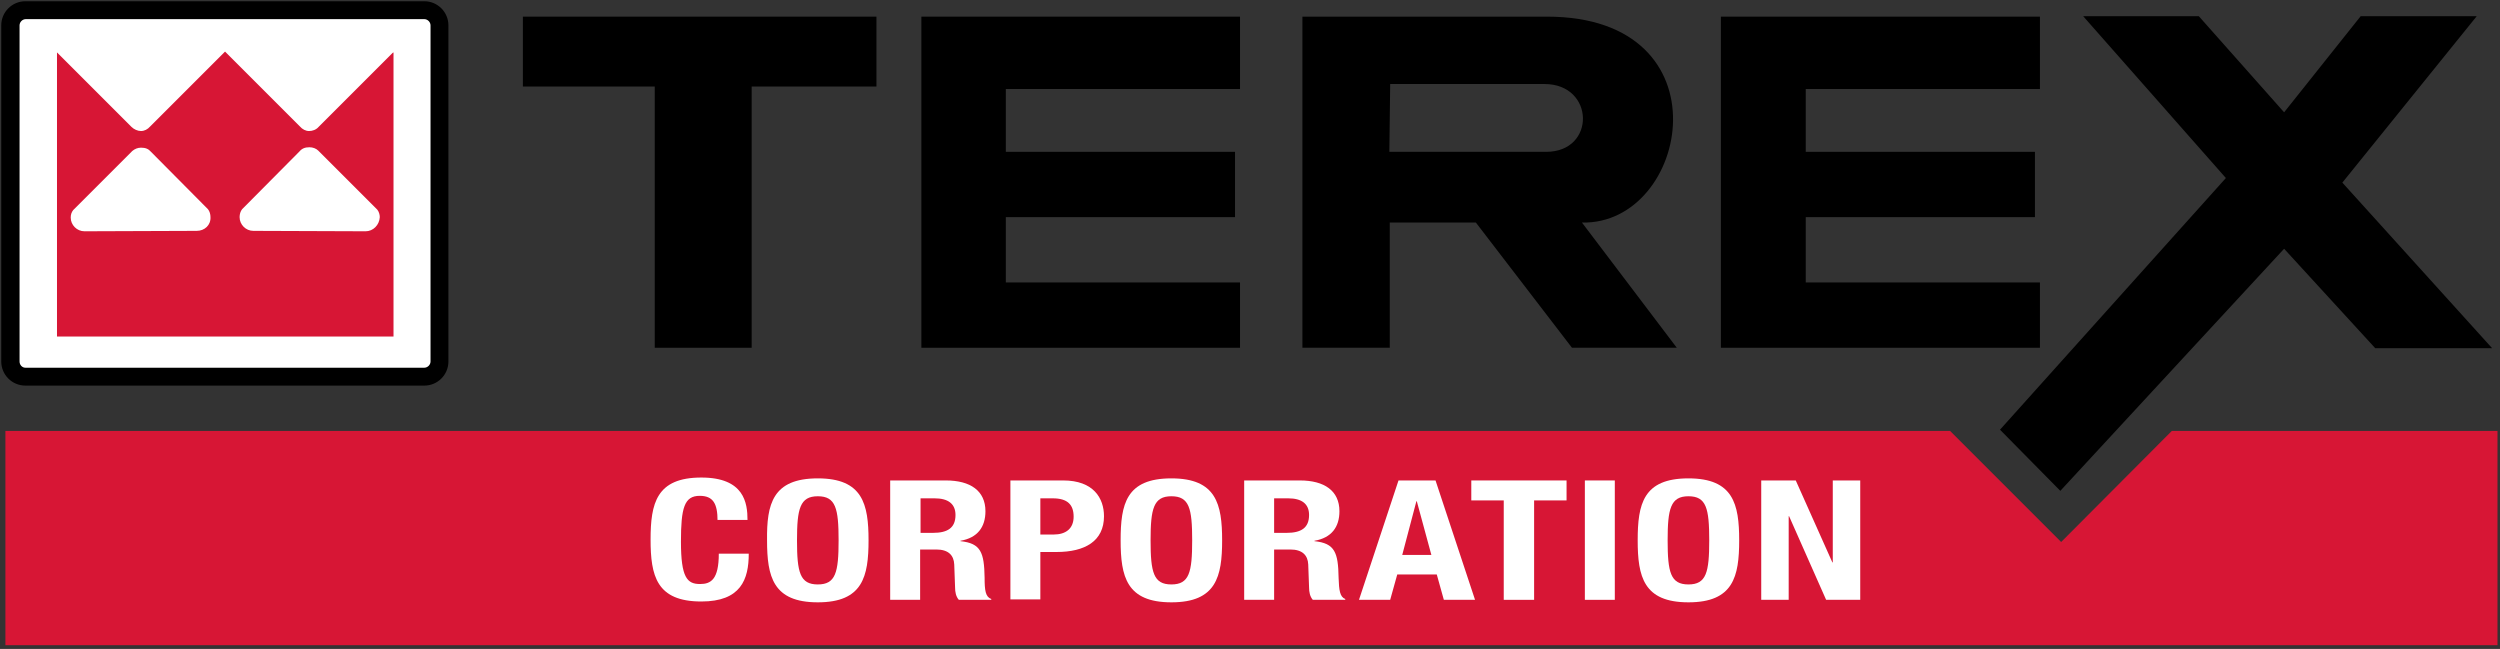
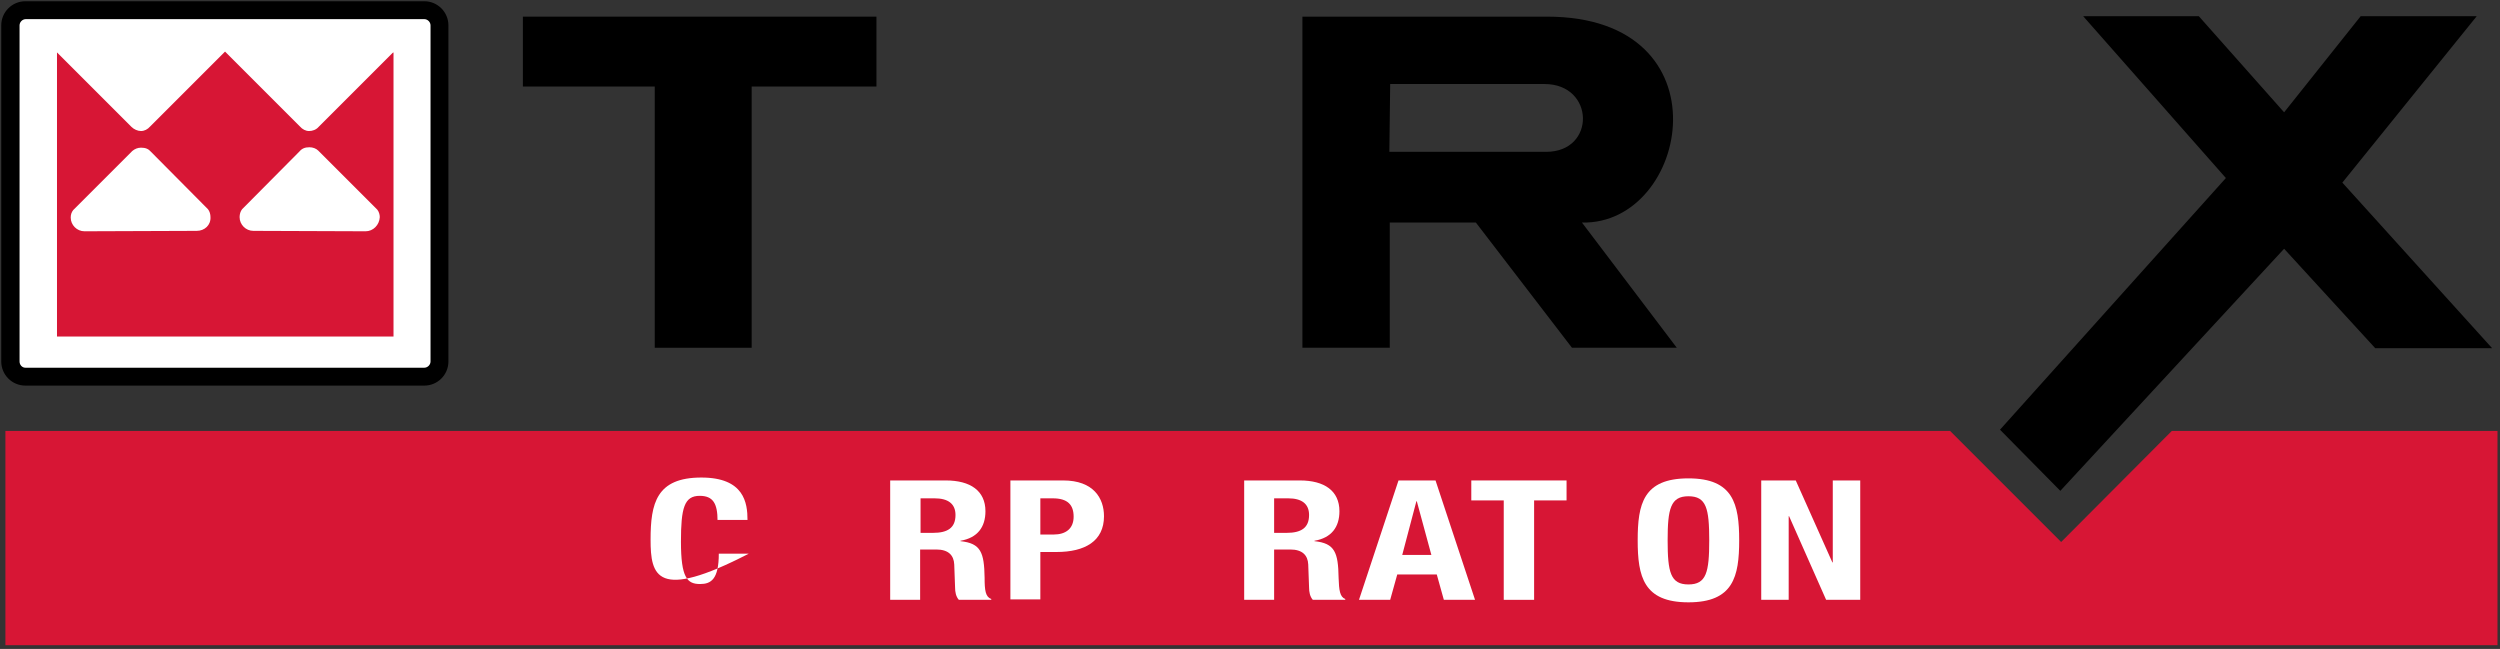
<svg xmlns="http://www.w3.org/2000/svg" width="601px" height="156px" viewBox="0 0 601 156" version="1.1">
  <rect x="0" y="0" width="601" height="156" fill="#333333" stroke="none" />
  <title>2 terex-corporation-vector-logo</title>
  <g id="Page-1" stroke="none" stroke-width="1" fill="none" fill-rule="evenodd">
    <g id="2-terex-corporation-vector-logo" fill-rule="nonzero">
      <polygon id="Path" fill="#D71635" points="522.1 103.6 495.5 130.3 468.8 103.6 1.3 103.6 1.3 155.1 600.4 155.1 600.4 103.6" />
      <g id="Group">
-         <path d="M172.5,125.2 C172.5,121 171.4,119.2 168.2,119.2 C164.5,119.2 163.7,122.1 163.7,130.2 C163.7,138.9 165.2,140.4 168.3,140.4 C170.9,140.4 172.8,139.3 172.8,133.1 L180,133.1 C180,139.3 178.1,144.6 168.6,144.6 C157.8,144.6 156.4,138.4 156.4,129.7 C156.4,121 157.8,114.8 168.6,114.8 C178.9,114.8 179.7,120.9 179.7,125 L172.5,125 L172.5,125.2 Z" id="Path" fill="#FFFFFF" />
-         <path d="M196.6,115 C207.4,115 208.8,121.2 208.8,129.9 C208.8,138.6 207.4,144.8 196.6,144.8 C185.8,144.8 184.4,138.6 184.4,129.9 C184.3,121.2 185.7,115 196.6,115 M196.6,140.5 C200.9,140.5 201.6,137.6 201.6,129.9 C201.6,122.2 200.9,119.3 196.6,119.3 C192.3,119.3 191.6,122.3 191.6,129.9 C191.6,137.6 192.3,140.5 196.6,140.5" id="Shape" fill="#FFFFFF" />
+         <path d="M172.5,125.2 C172.5,121 171.4,119.2 168.2,119.2 C164.5,119.2 163.7,122.1 163.7,130.2 C163.7,138.9 165.2,140.4 168.3,140.4 C170.9,140.4 172.8,139.3 172.8,133.1 L180,133.1 C157.8,144.6 156.4,138.4 156.4,129.7 C156.4,121 157.8,114.8 168.6,114.8 C178.9,114.8 179.7,120.9 179.7,125 L172.5,125 L172.5,125.2 Z" id="Path" fill="#FFFFFF" />
        <path d="M214,115.5 L227.4,115.5 C233.3,115.5 236.9,118 236.9,122.9 C236.9,126.7 235,129.3 230.9,130 L230.9,130.1 C235.8,130.6 236.6,132.8 236.7,138.9 C236.7,141.9 236.9,143.5 238.3,144 L238.3,144.2 L230.5,144.2 C229.8,143.4 229.6,142.3 229.6,141.2 L229.4,135.7 C229.3,133.5 228,132.1 225.1,132.1 L221.2,132.1 L221.2,144.2 L214,144.2 L214,115.5 Z M221.3,128.1 L224.3,128.1 C227.8,128.1 229.7,126.9 229.7,123.8 C229.7,121.1 227.9,119.8 224.7,119.8 L221.3,119.8 L221.3,128.1 Z" id="Shape" fill="#FFFFFF" />
        <path d="M242.9,115.5 L255.6,115.5 C262.9,115.5 265.4,119.8 265.4,124.1 C265.4,130.1 260.8,132.7 254,132.7 L250.1,132.7 L250.1,144.1 L242.9,144.1 L242.9,115.5 L242.9,115.5 Z M250.1,128.5 L253.3,128.5 C256.2,128.5 258.1,127.1 258.1,124.2 C258.1,121.4 256.7,119.8 253.1,119.8 L250.1,119.8 L250.1,128.5 Z" id="Shape" fill="#FFFFFF" />
-         <path d="M281.6,115 C292.4,115 293.8,121.2 293.8,129.9 C293.8,138.6 292.4,144.8 281.6,144.8 C270.8,144.8 269.4,138.6 269.4,129.9 C269.4,121.2 270.7,115 281.6,115 M281.6,140.5 C285.9,140.5 286.6,137.6 286.6,129.9 C286.6,122.2 285.9,119.3 281.6,119.3 C277.3,119.3 276.6,122.3 276.6,129.9 C276.6,137.6 277.3,140.5 281.6,140.5" id="Shape" fill="#FFFFFF" />
        <path d="M299.1,115.5 L312.5,115.5 C318.4,115.5 322,118 322,122.9 C322,126.7 320.1,129.3 316,130 L316,130.1 C320.9,130.6 321.7,132.8 321.8,138.9 C321.9,141.9 322.1,143.5 323.4,144 L323.4,144.2 L315.6,144.2 C314.9,143.4 314.7,142.3 314.7,141.2 L314.5,135.7 C314.4,133.5 313.1,132.1 310.2,132.1 L306.3,132.1 L306.3,144.2 L299.1,144.2 L299.1,115.5 L299.1,115.5 Z M306.3,128.1 L309.3,128.1 C312.8,128.1 314.7,126.9 314.7,123.8 C314.7,121.1 312.9,119.8 309.7,119.8 L306.3,119.8 L306.3,128.1 Z" id="Shape" fill="#FFFFFF" />
        <path d="M336.2,115.5 L345.1,115.5 L354.6,144.2 L347.1,144.2 L345.4,138.1 L335.9,138.1 L334.2,144.2 L326.7,144.2 L336.2,115.5 Z M337.1,133.4 L344.1,133.4 L340.6,120.5 L340.5,120.5 L337.1,133.4 Z" id="Shape" fill="#FFFFFF" />
        <polygon id="Path" fill="#FFFFFF" points="376.6 115.5 376.6 120.3 368.8 120.3 368.8 144.2 361.5 144.2 361.5 120.3 353.7 120.3 353.7 115.5" />
-         <rect id="Rectangle" fill="#FFFFFF" x="381" y="115.5" width="7.2" height="28.7" />
        <path d="M405.9,115 C416.7,115 418.1,121.2 418.1,129.9 C418.1,138.6 416.7,144.8 405.9,144.8 C395.1,144.8 393.7,138.6 393.7,129.9 C393.7,121.2 395,115 405.9,115 M405.9,140.5 C410.2,140.5 410.9,137.6 410.9,129.9 C410.9,122.2 410.2,119.3 405.9,119.3 C401.6,119.3 400.9,122.3 400.9,129.9 C400.9,137.6 401.6,140.5 405.9,140.5" id="Shape" fill="#FFFFFF" />
        <polygon id="Path" fill="#FFFFFF" points="431.7 115.5 440.5 135.2 440.6 135.2 440.6 115.5 447.2 115.5 447.2 144.2 439 144.2 430.1 124.1 430 124.1 430 144.2 423.4 144.2 423.4 115.5" />
        <path d="M8.1,2.3 C5,2.3 2.6,4.8 2.6,7.9 L2.6,85.4 C2.6,88.5 5.1,91 8.1,91 L99.9,91 C103,91 105.4,88.5 105.4,85.4 L105.4,7.9 C105.4,4.8 102.9,2.3 99.9,2.3 L8.1,2.3 L8.1,2.3 Z" id="Path" fill="#FFFFFF" />
        <path d="M6.1,0.3 C2.9,0.3 0.3,2.9 0.3,6.1 L0.3,86.9 C0.3,90.1 2.9,92.7 6.1,92.7 L102,92.7 C105.2,92.7 107.8,90.1 107.8,86.9 L107.8,6.1 C107.8,2.9 105.2,0.3 102,0.3 L6.1,0.3 Z M4.7,86.9 L4.7,6.1 C4.7,5.3 5.4,4.6 6.2,4.6 L102,4.6 C102.8,4.6 103.5,5.3 103.5,6.1 L103.5,86.9 C103.5,87.7 102.8,88.4 102,88.4 L6.1,88.4 C5.3,88.4 4.7,87.7 4.7,86.9" id="Shape" fill="#000000" />
        <path d="M94.4,12.7 L76.6,30.5 L76.6,30.5 C76,31.2 75.1,31.5 74.3,31.5 C73.5,31.5 72.7,31.1 72.1,30.4 L54.1,12.4 L36.1,30.4 C35.5,31.1 34.7,31.5 33.9,31.5 C33.1,31.5 32.2,31.1 31.6,30.5 L13.8,12.7 L13.7,12.6 L13.7,80.9 L51.6,80.9 L56.7,80.9 L94.6,80.9 L94.6,12.6 L94.4,12.7 Z M47.3,55.5 L20.3,55.6 C18.5,55.6 17,54.1 17,52.3 C17,51.6 17.2,51 17.6,50.5 L31.8,36.3 C32.4,35.8 33.1,35.5 33.9,35.5 C35,35.5 35.7,35.8 36.3,36.5 L50,50.3 C50.4,50.8 50.6,51.5 50.6,52.2 C50.7,54.1 49.2,55.5 47.3,55.5 M87.9,55.6 L60.9,55.5 C59.1,55.5 57.6,54 57.6,52.2 C57.6,51.5 57.8,50.8 58.2,50.3 L72,36.4 C72.6,35.7 73.3,35.4 74.4,35.4 C75.2,35.4 76,35.7 76.5,36.2 L90.7,50.4 C91.1,50.9 91.3,51.6 91.3,52.2 C91.2,54.1 89.7,55.6 87.9,55.6" id="Shape" fill="#D71635" />
        <polygon id="Path" fill="#000000" points="157.4 83.6 157.4 20.8 125.7 20.8 125.7 4 210.7 4 210.7 20.8 180.7 20.8 180.7 83.6" />
-         <polygon id="Path" fill="#000000" points="221.5 83.6 221.5 4 298.1 4 298.1 21.4 241.8 21.4 241.8 36.5 296.9 36.5 296.9 52.2 241.8 52.2 241.8 67.9 298.1 67.9 298.1 83.6" />
-         <polygon id="Path" fill="#000000" points="413.7 83.6 413.7 4 490.4 4 490.4 21.4 434.1 21.4 434.1 36.5 489.2 36.5 489.2 52.2 434.1 52.2 434.1 67.9 490.4 67.9 490.4 83.6" />
        <polygon id="Path" fill="#000000" points="599.1 83.7 563.1 43.9 595.4 3.9 567.5 3.9 549.1 27 528.6 3.9 500.8 3.9 535.1 42.8 480.8 103.3 495.3 118 549.1 59.8 571 83.7" />
        <path d="M334.2,20.2 L371.3,20.2 C383.4,20.2 383.7,36.5 371.7,36.5 L334,36.5 L334.2,20.2 Z M313.1,4 L313.1,83.6 L334.1,83.6 L334.1,53.5 L354.8,53.5 L377.9,83.6 L403.1,83.6 C403.1,83.6 380,53.1 380.3,53.5 C406.1,54.1 415.7,4 371.9,4 L313.1,4 Z" id="Shape" fill="#000000" />
      </g>
    </g>
  </g>
</svg>